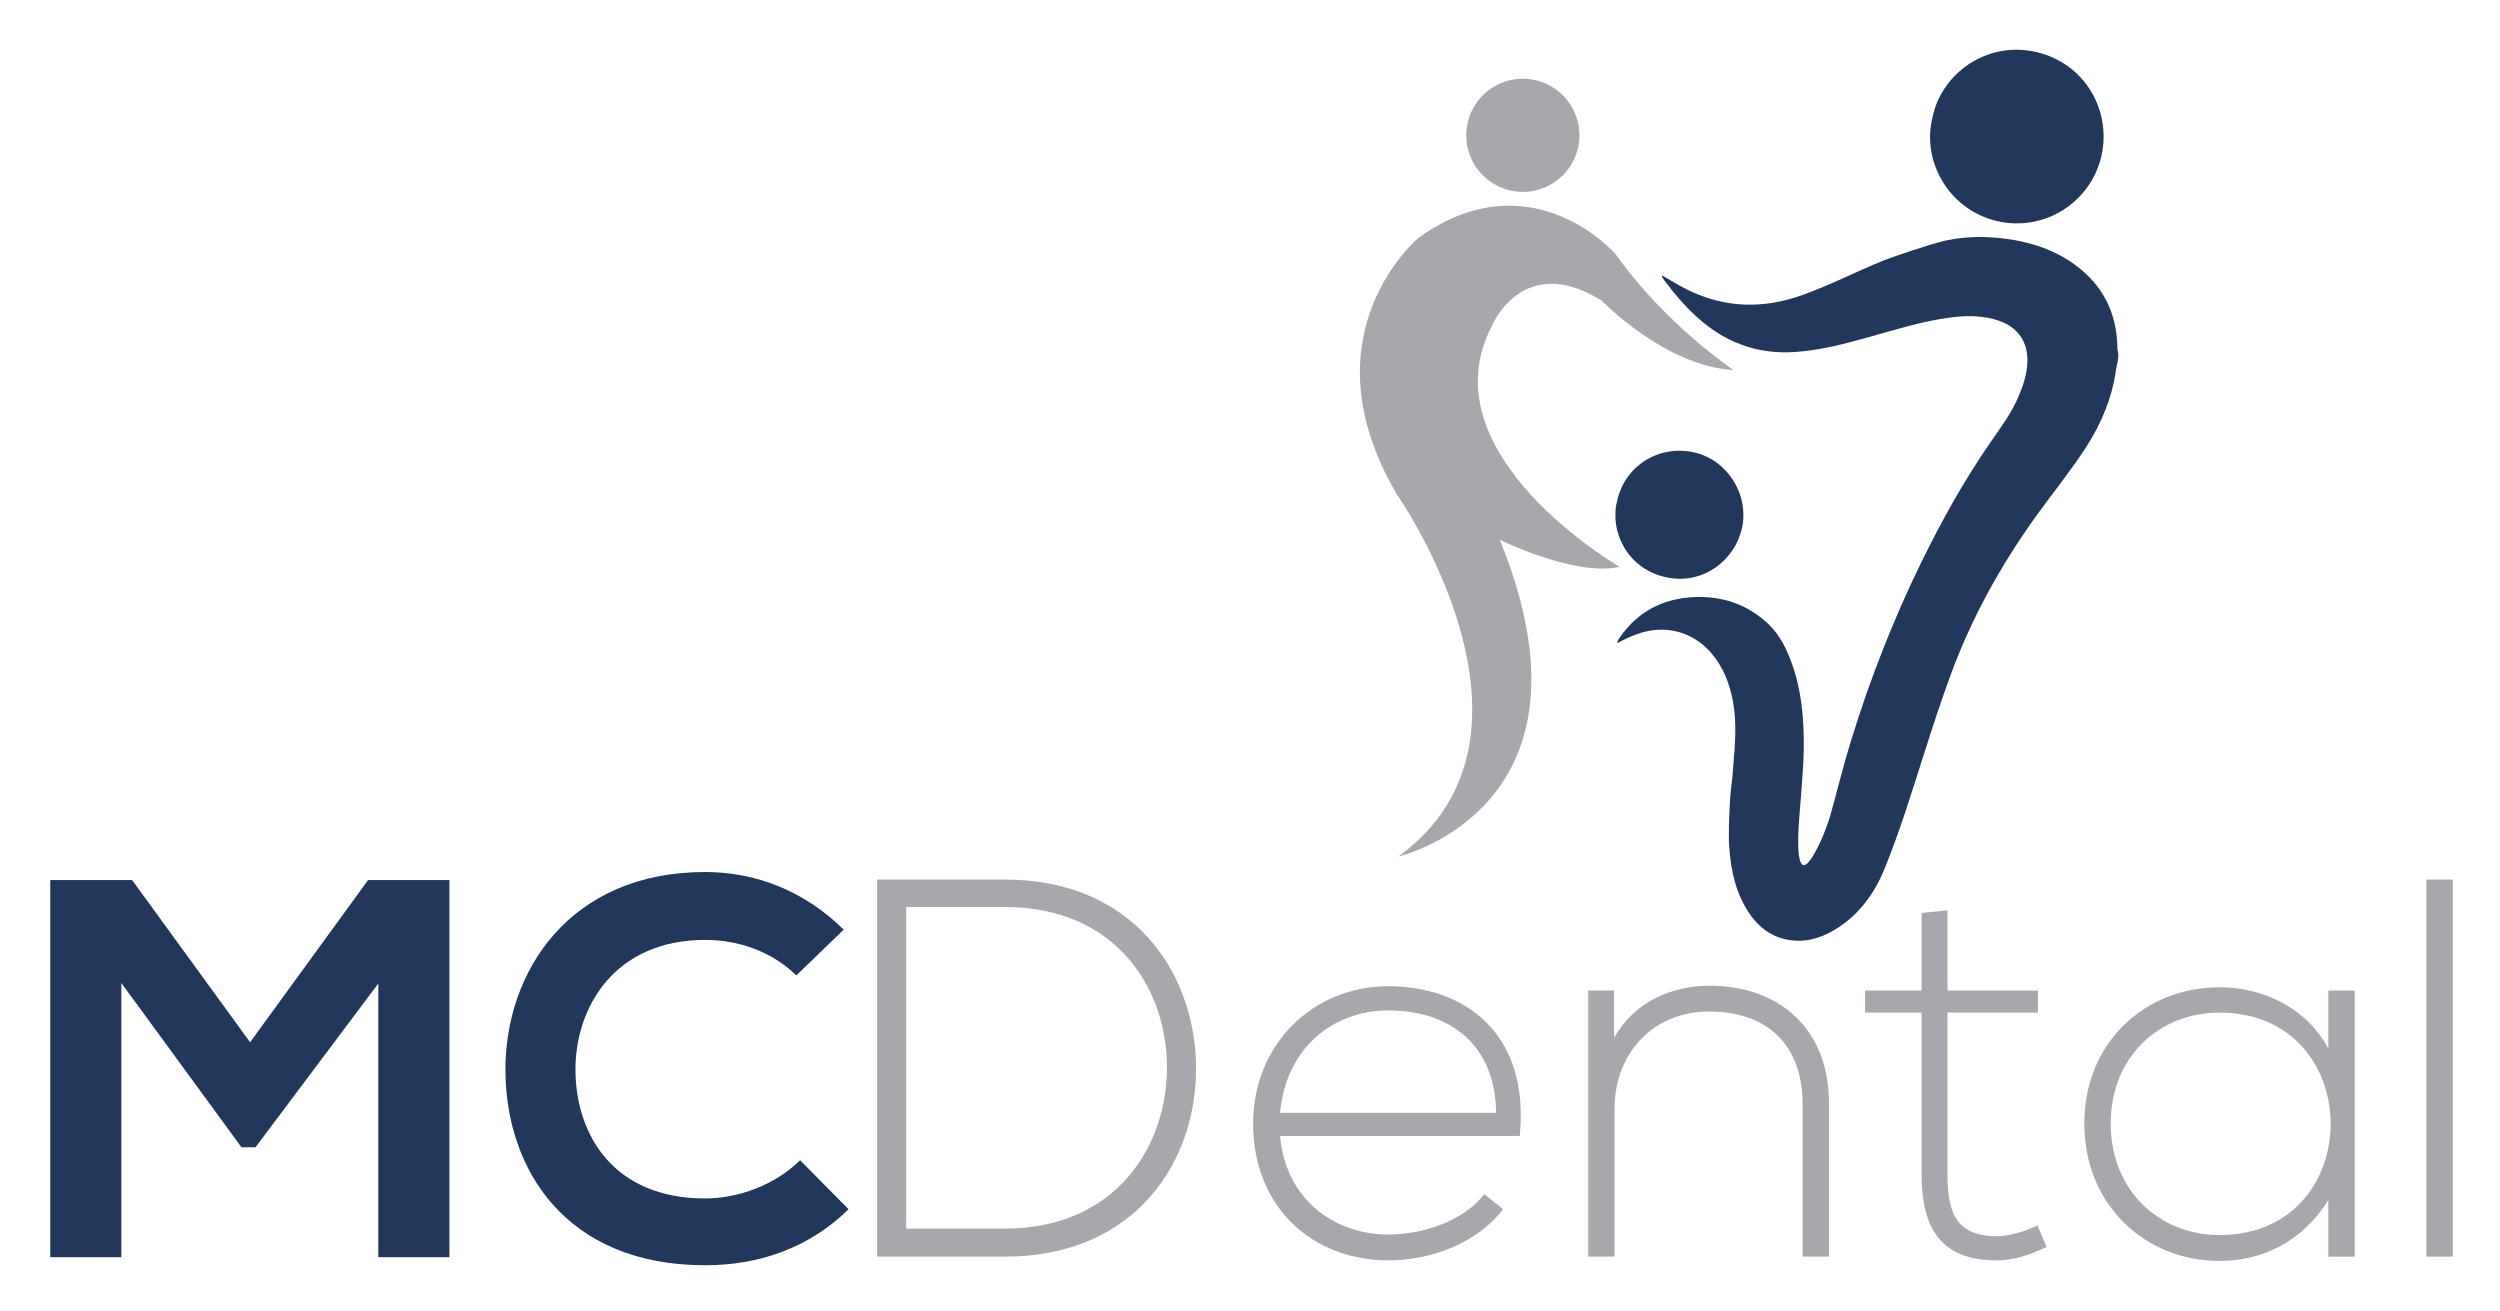
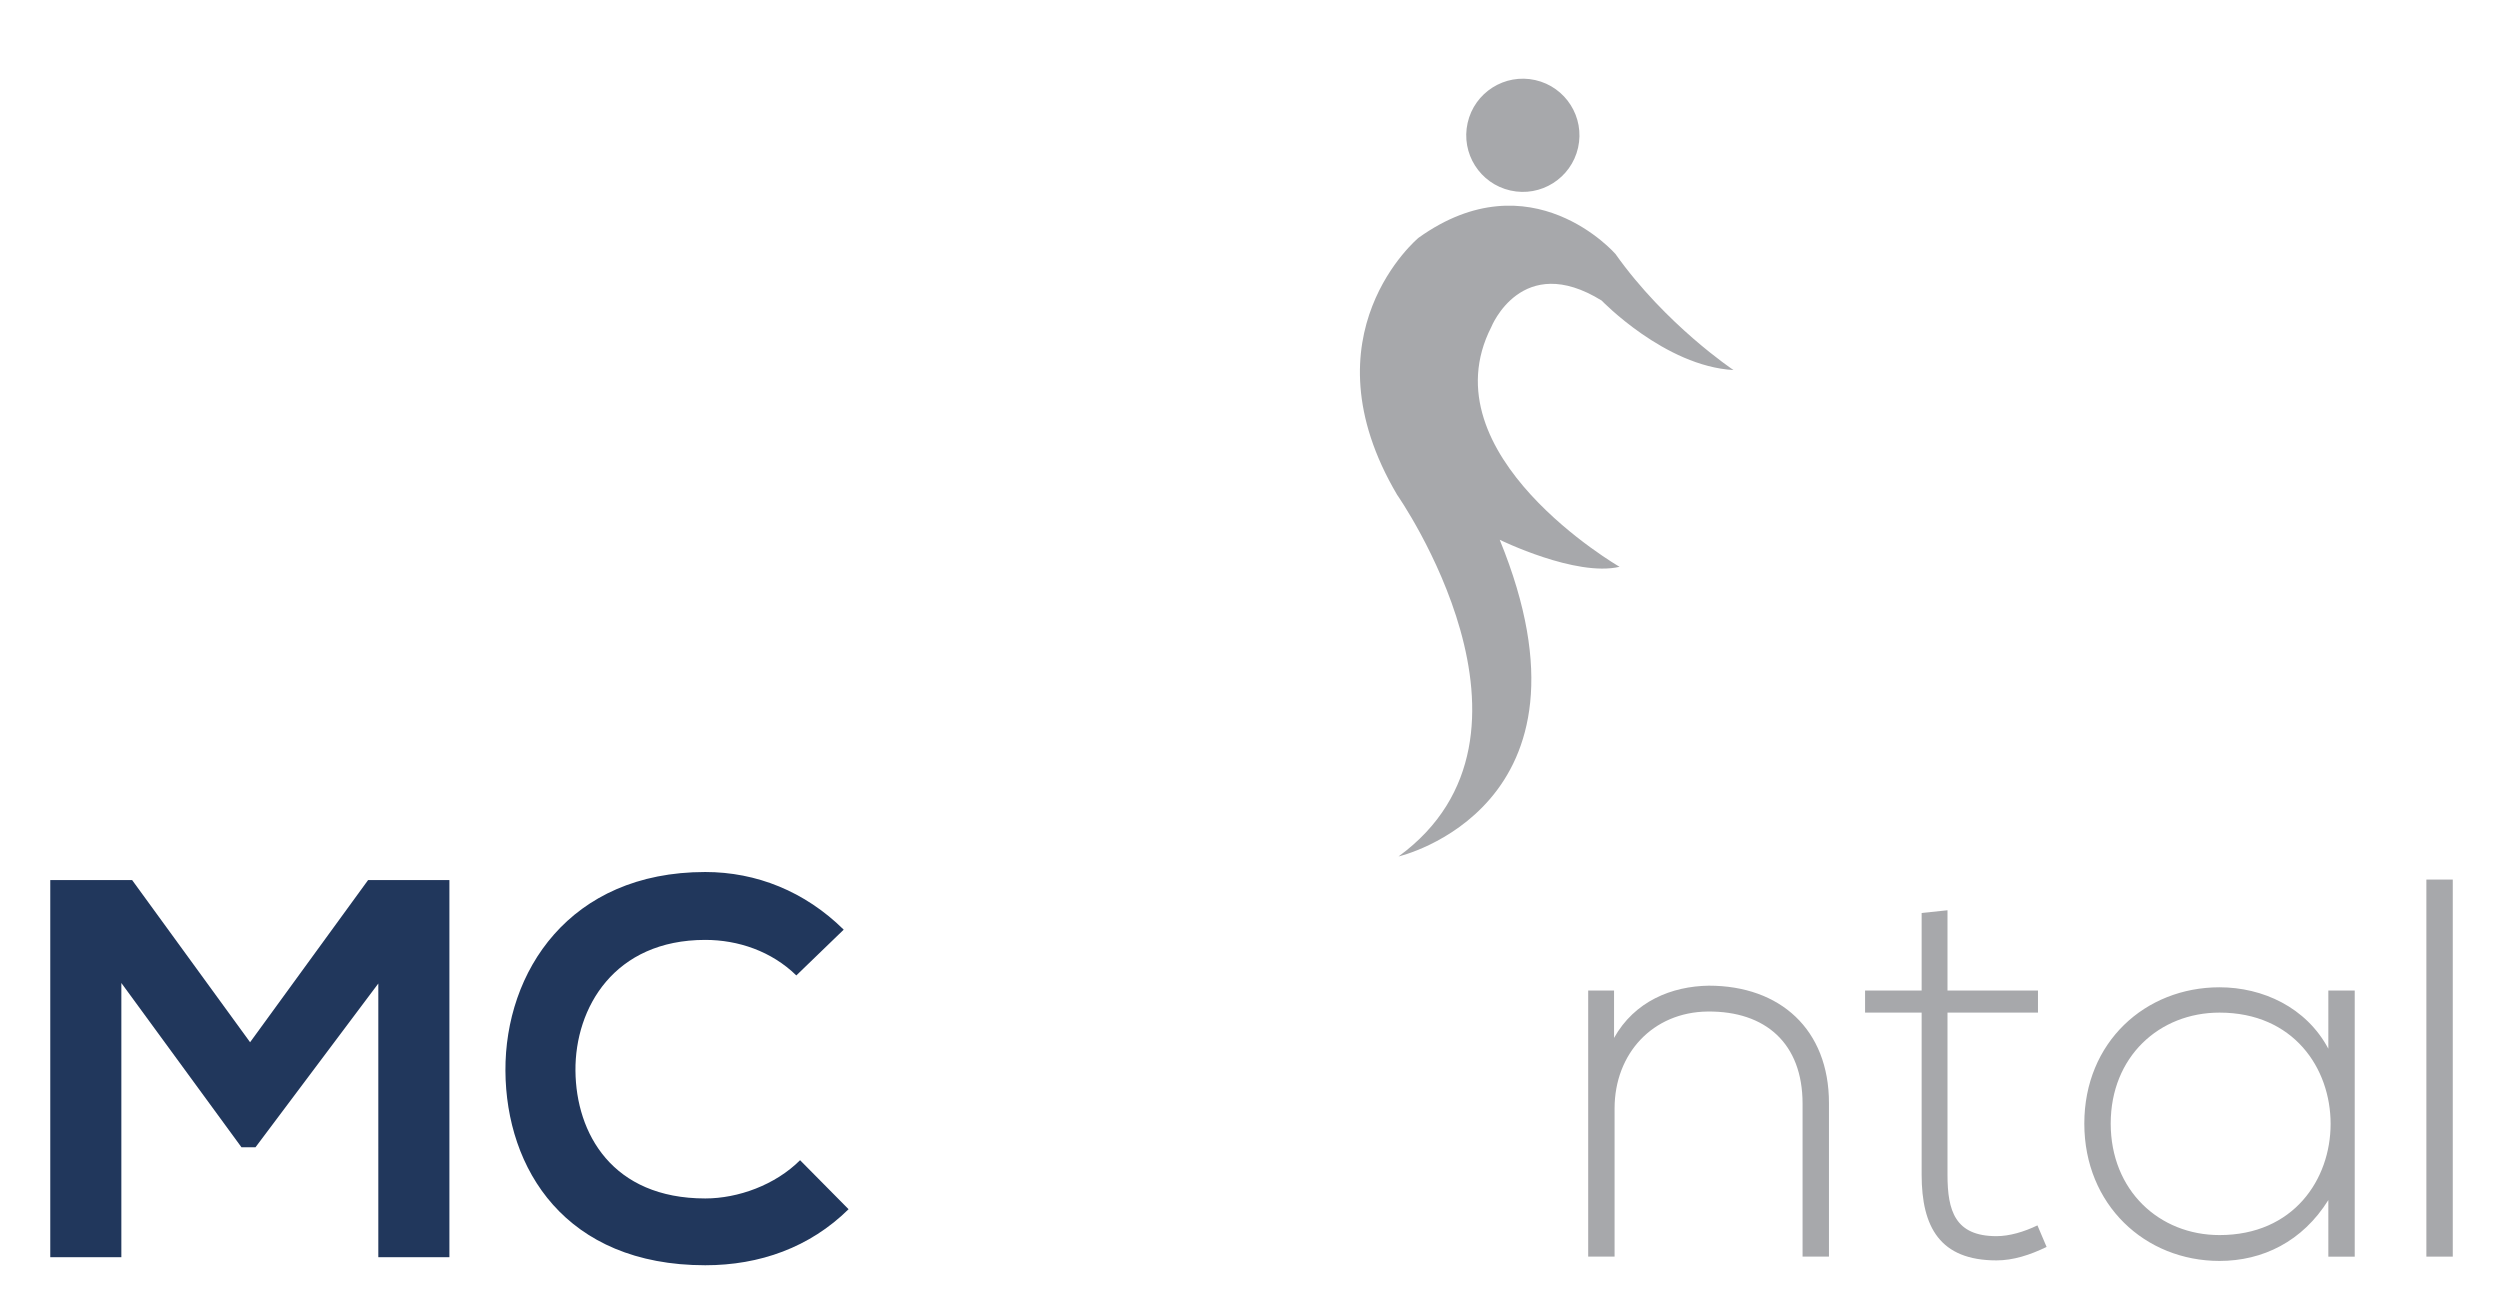
<svg xmlns="http://www.w3.org/2000/svg" viewBox="149.02 106.52 466.96 244.96">
  <defs>
    <clipPath id="a" clipPathUnits="userSpaceOnUse">
      <path d="M0 360h576V0H0z" />
    </clipPath>
  </defs>
  <g transform="matrix(1.333 0 0 -1.333 0 480)">
    <path fill="#21375c" fill-opacity="1" fill-rule="nonzero" stroke="none" d="M164.803 142.367l-17.21-22.945h-1.964l-16.832 23.018v-38.419h-9.961v52.838h11.472l16.528-22.721 16.532 22.721h11.396v-52.838h-9.961z" />
    <g clip-path="url(#a)">
      <path fill="#21375c" fill-opacity="1" fill-rule="nonzero" stroke="none" d="M230.697 110.741c-5.436-5.36-12.455-7.852-20.079-7.852-19.622 0-27.928 13.512-28.003 27.25-.073 13.811 8.907 27.852 28.003 27.852 7.171 0 13.966-2.718 19.398-8.078l-6.64-6.414c-3.472 3.396-8.155 4.979-12.758 4.979-12.755 0-18.267-9.509-18.191-18.339.077-8.756 5.133-17.89 18.191-17.89 4.603 0 9.812 1.888 13.284 5.359z" />
-       <path fill="#a7a8ab" fill-opacity="1" fill-rule="nonzero" stroke="none" d="M238.775 153.085v-45.062h13.812c15.699 0 22.945 11.774 22.718 23.097-.224 11.021-7.47 21.965-22.718 21.965zm40.606-21.965c.303-13.435-8.301-27.022-26.794-27.022h-17.888v52.834h17.888c17.887 0 26.493-12.83 26.794-25.812" />
-       <path fill="#a7a8ab" fill-opacity="1" fill-rule="nonzero" stroke="none" d="M321.426 124.252c-.075 9.208-6.113 14.341-15.097 14.341-7.697 0-14.34-5.209-15.17-14.341zm-34.041-1.51c0 11.172 8.453 19.247 18.944 19.247 10.493 0 19.853-6.417 18.418-20.984h-33.588c.754-8.756 7.473-13.812 15.17-13.812 4.907 0 10.645 1.962 13.436 5.661l2.642-2.113c-3.623-4.755-10.115-7.17-16.078-7.17-10.491 0-18.944 7.322-18.944 19.171" />
      <path fill="#a7a8ab" fill-opacity="1" fill-rule="nonzero" stroke="none" d="M337.958 141.384v-6.641c2.866 5.133 8.075 7.246 13.284 7.322 9.964 0 16.832-6.114 16.832-16.456v-21.511h-3.699v21.435c0 8.454-5.209 12.985-13.284 12.909-7.7-.076-13.058-5.887-13.058-13.587v-20.757h-3.698v37.286z" />
      <path fill="#a7a8ab" fill-opacity="1" fill-rule="nonzero" stroke="none" d="M384.682 152.63v-11.247h12.679v-3.094h-12.679v-22.718c0-5.057 1.057-8.605 6.867-8.605 1.814 0 3.851.602 5.737 1.511l1.283-3.021c-2.34-1.133-4.68-1.886-7.02-1.886-7.924 0-10.49 4.679-10.49 12.001v22.718h-7.927v3.094h7.927v10.869z" />
      <path fill="#a7a8ab" fill-opacity="1" fill-rule="nonzero" stroke="none" d="M407.552 122.742c0-9.358 6.792-15.624 15.245-15.624 20.758 0 20.758 31.172 0 31.172-8.453 0-15.245-6.19-15.245-15.548m34.192 18.642v-37.287h-3.698v7.927c-3.623-5.814-9.21-8.529-15.249-8.529-10.415 0-18.944 7.849-18.944 19.247 0 11.396 8.529 19.096 18.944 19.096 6.039 0 12.152-2.794 15.249-8.606v8.152z" />
      <path fill="#a7a8ab" fill-opacity="1" fill-rule="nonzero" stroke="none" d="M455.482 104.098h-3.698v52.834h3.698z" />
-       <path fill="#21375c" fill-opacity="1" fill-rule="evenodd" stroke="none" d="M344.655 241.605c.874-.507 1.661-.98 2.463-1.432 5.564-3.126 11.325-3.474 17.308-1.308 3.858 1.393 7.506 3.271 11.294 4.815 1.093.449 6.784 2.384 8.782 2.809 3.141.666 6.327.602 9.512.057 3.052-.528 5.89-1.565 8.412-3.378 3.97-2.851 5.962-6.751 6.064-11.629 0-.118-.022-.244.011-.353.322-.995-.087-1.947-.221-2.904-.553-3.922-2.054-7.481-4.203-10.801-2.136-3.291-4.609-6.335-6.901-9.509-4.997-6.938-9.11-14.348-12.066-22.388-1.272-3.471-2.424-6.985-3.55-10.507-1.785-5.58-3.483-11.197-5.697-16.628-1.465-3.598-3.715-6.633-7.134-8.636-2.082-1.218-4.312-1.792-6.741-1.25-2.203.49-3.828 1.801-5.061 3.613-1.888 2.772-2.584 5.924-2.818 9.206-.154 2.13-.009 4.249.081 6.369.053 1.217.24 2.415.359 3.619.039.374.042.709.075 1.037.272 3.178.583 6.36-.014 9.534-.471 2.496-1.364 4.81-3.052 6.758-2.644 3.039-6.503 4.013-10.353 2.639-.949-.335-1.843-.774-2.802-1.287.015.366.208.568.348.774 2.508 3.667 6.063 5.49 10.431 5.687 3.938.175 7.454-.999 10.366-3.742 1.61-1.515 2.551-3.437 3.292-5.464 1.412-3.876 1.746-7.893 1.703-11.982-.02-2.081-.21-4.164-.353-6.241-.148-2.121-.387-4.238-.423-6.362-.014-.826-.011-1.652.104-2.47.039-.257.093-.508.177-.749.232-.646.607-.731 1.084-.218.252.273.479.58.667.899 1.215 2.042 2.062 4.252 2.689 6.53.914 3.302 1.724 6.631 2.743 9.9 2.637 8.501 5.87 16.779 9.785 24.78 2.859 5.844 6.016 11.516 9.729 16.864 1.468 2.116 3.001 4.185 3.99 6.59.642 1.562 1.143 3.145 1.151 4.854.02 2.578-1.339 4.538-3.746 5.444-2.443.919-4.954.845-7.459.491-3.72-.519-7.288-1.658-10.897-2.657-3.469-.964-6.941-1.901-10.571-2.128-5.316-.337-9.847 1.423-13.739 4.994-1.678 1.533-3.135 3.258-4.489 5.076-.126.177-.28.333-.33.684" />
-       <path fill="#21375c" fill-opacity="1" fill-rule="evenodd" stroke="none" d="M382.568 263.662c1.172 6.045 7.445 10.831 14.495 9.239 6.966-1.575 10.609-8.32 9.193-14.553-1.493-6.545-8.01-10.669-14.576-9.16-6.879 1.581-10.614 8.479-9.112 14.474" />
-       <path fill="#21375c" fill-opacity="1" fill-rule="evenodd" stroke="none" d="M338.4 210.041c1.104 4.896 5.789 7.812 10.71 6.763 4.752-1.016 7.846-5.991 6.75-10.738-.989-4.269-5.315-7.93-10.656-6.763-5.411 1.187-7.916 6.457-6.804 10.738" />
      <path fill="#a7a8ab" fill-opacity="1" fill-rule="evenodd" stroke="none" d="M354.7 228.327s-9.499 6.321-16.549 16.272c0 0-11.799 13.571-27.589 2.262 0 0-16.282-13.517-2.998-36.017 0 0 23.543-33.638.194-50.674 0 0 29.555 6.821 14.178 44.377 0 0 10.664-5.232 16.795-3.789 0 0-27.12 15.675-17.977 33.593 0 0 4.25 10.651 15.467 3.715 0 0 8.845-9.194 18.479-9.739" />
      <path fill="#a7a8ab" fill-opacity="1" fill-rule="evenodd" stroke="none" d="M332.917 259.481c-.967-4.276-5.212-6.962-9.481-5.995-4.274.961-6.958 5.205-5.995 9.474.962 4.274 5.207 6.959 9.48 5.999 4.273-.965 6.958-5.209 5.996-9.478" />
    </g>
  </g>
</svg>